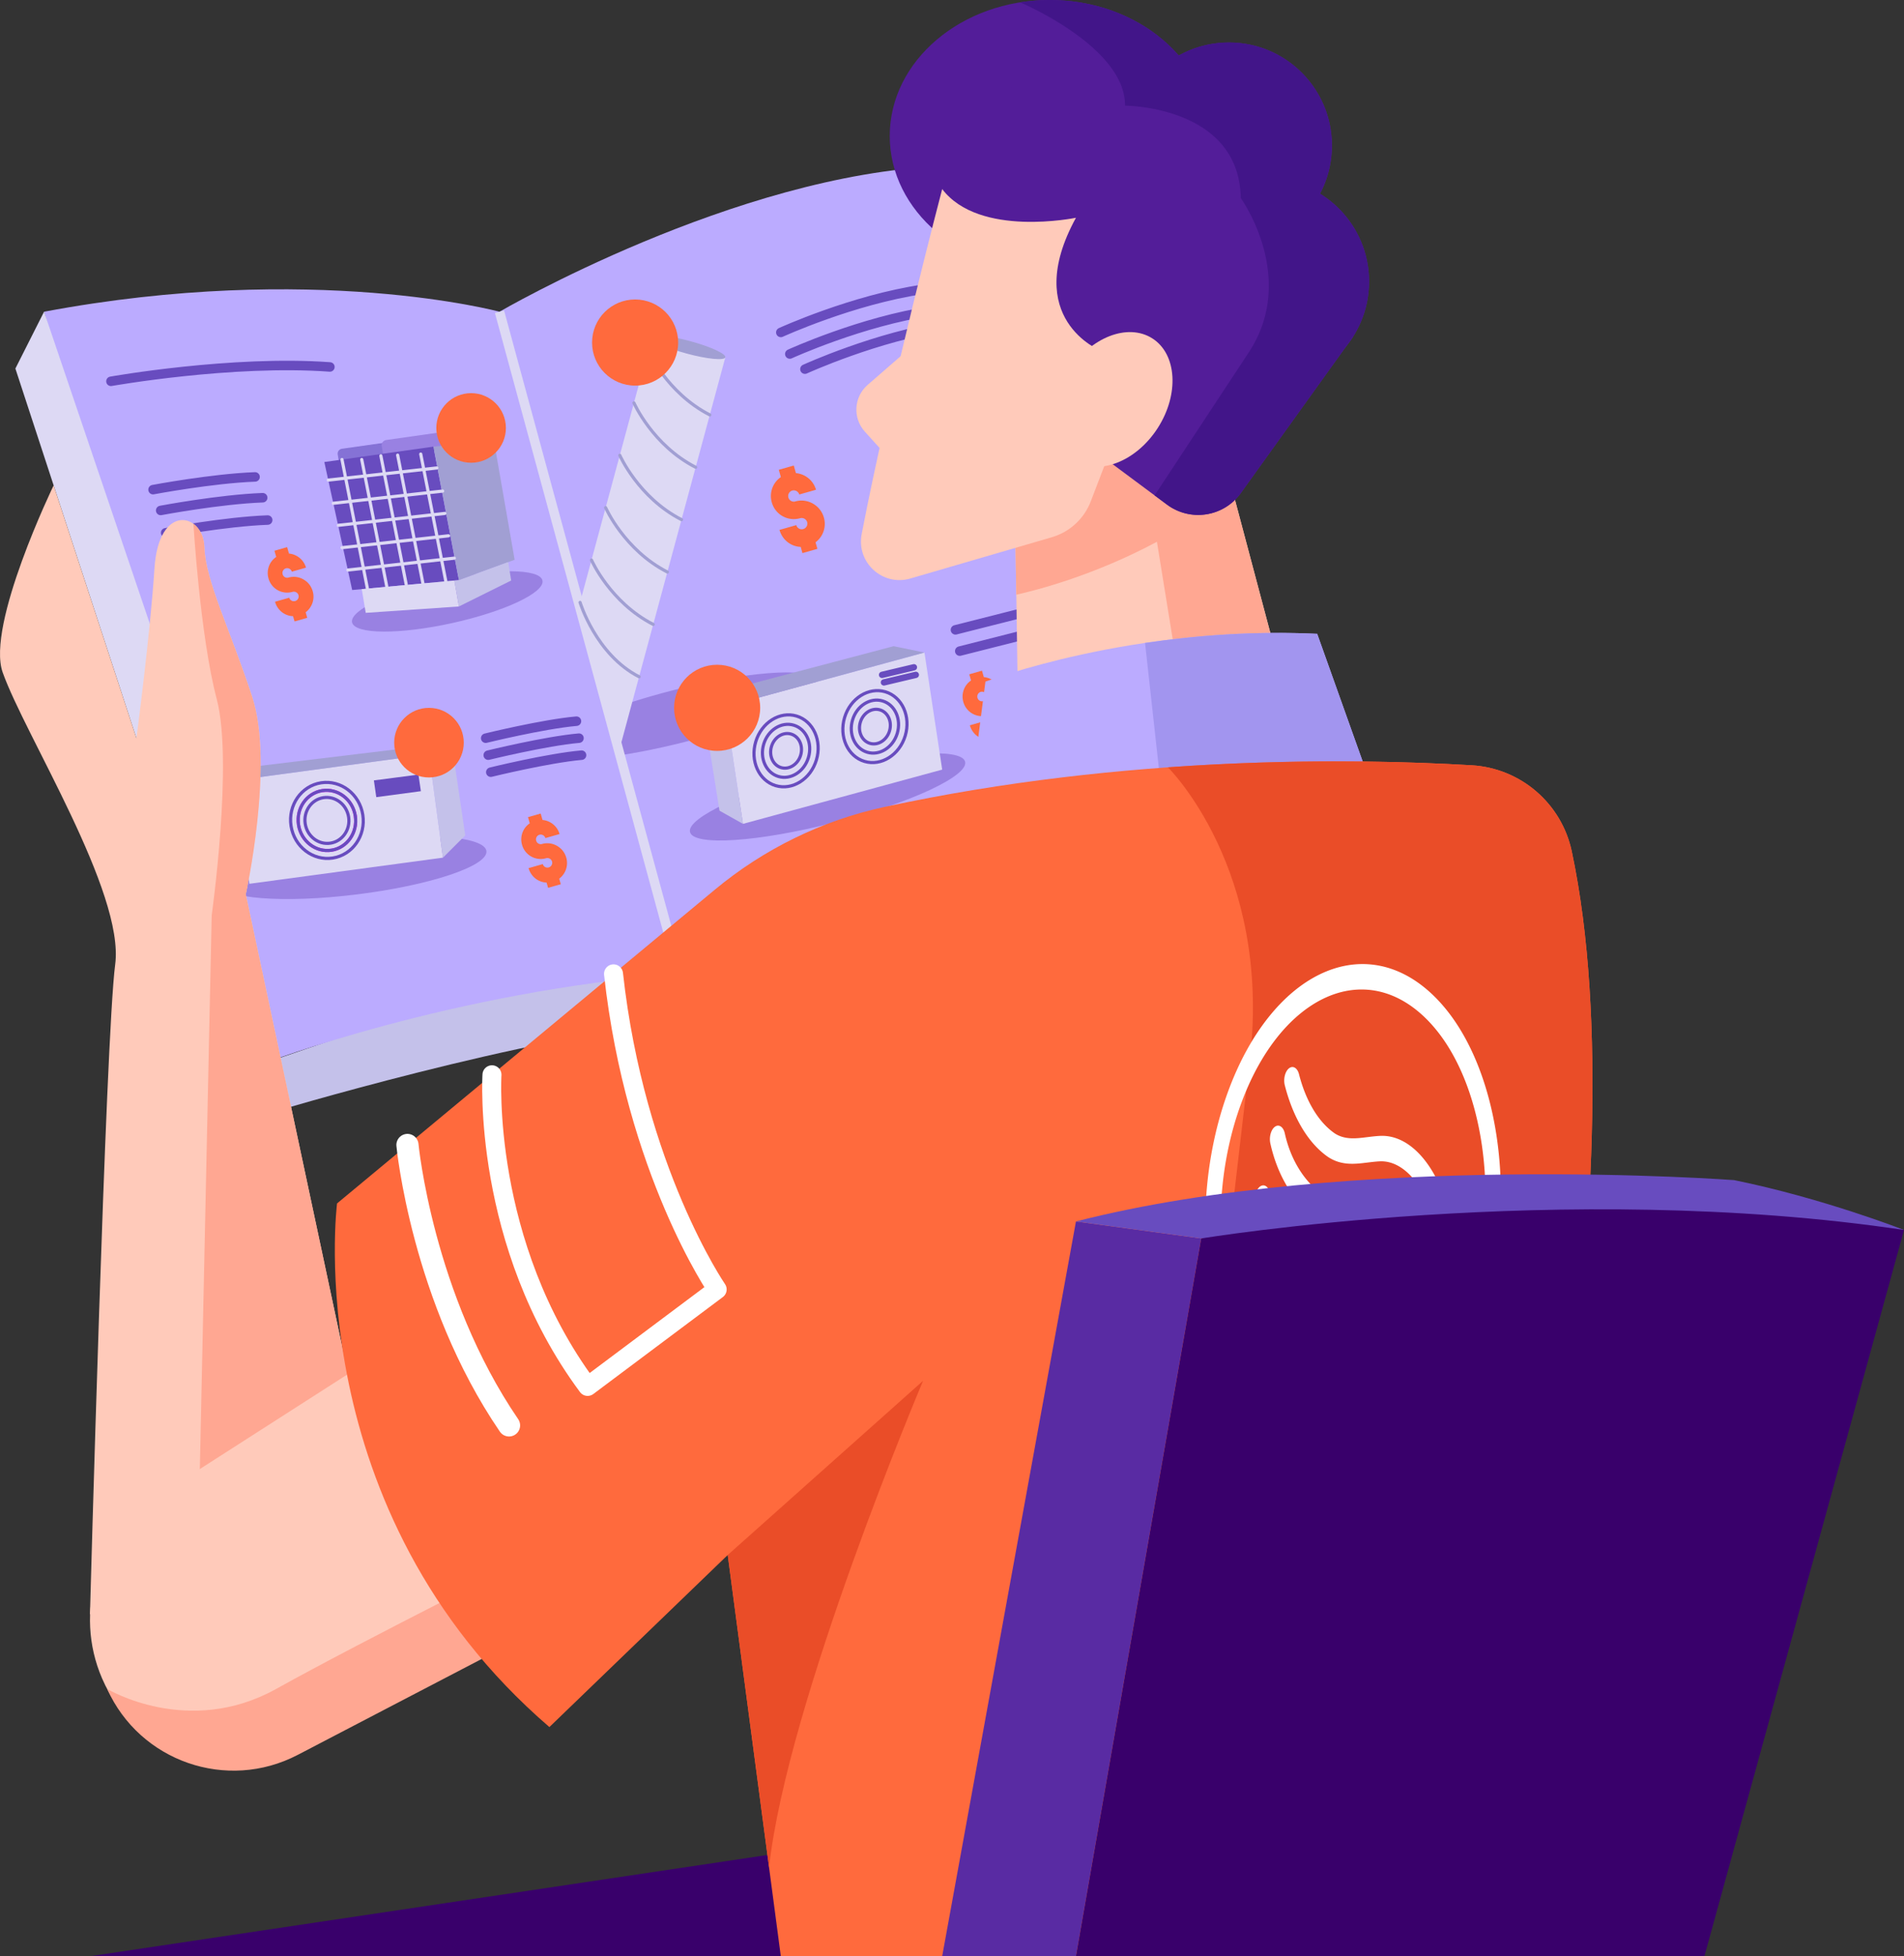
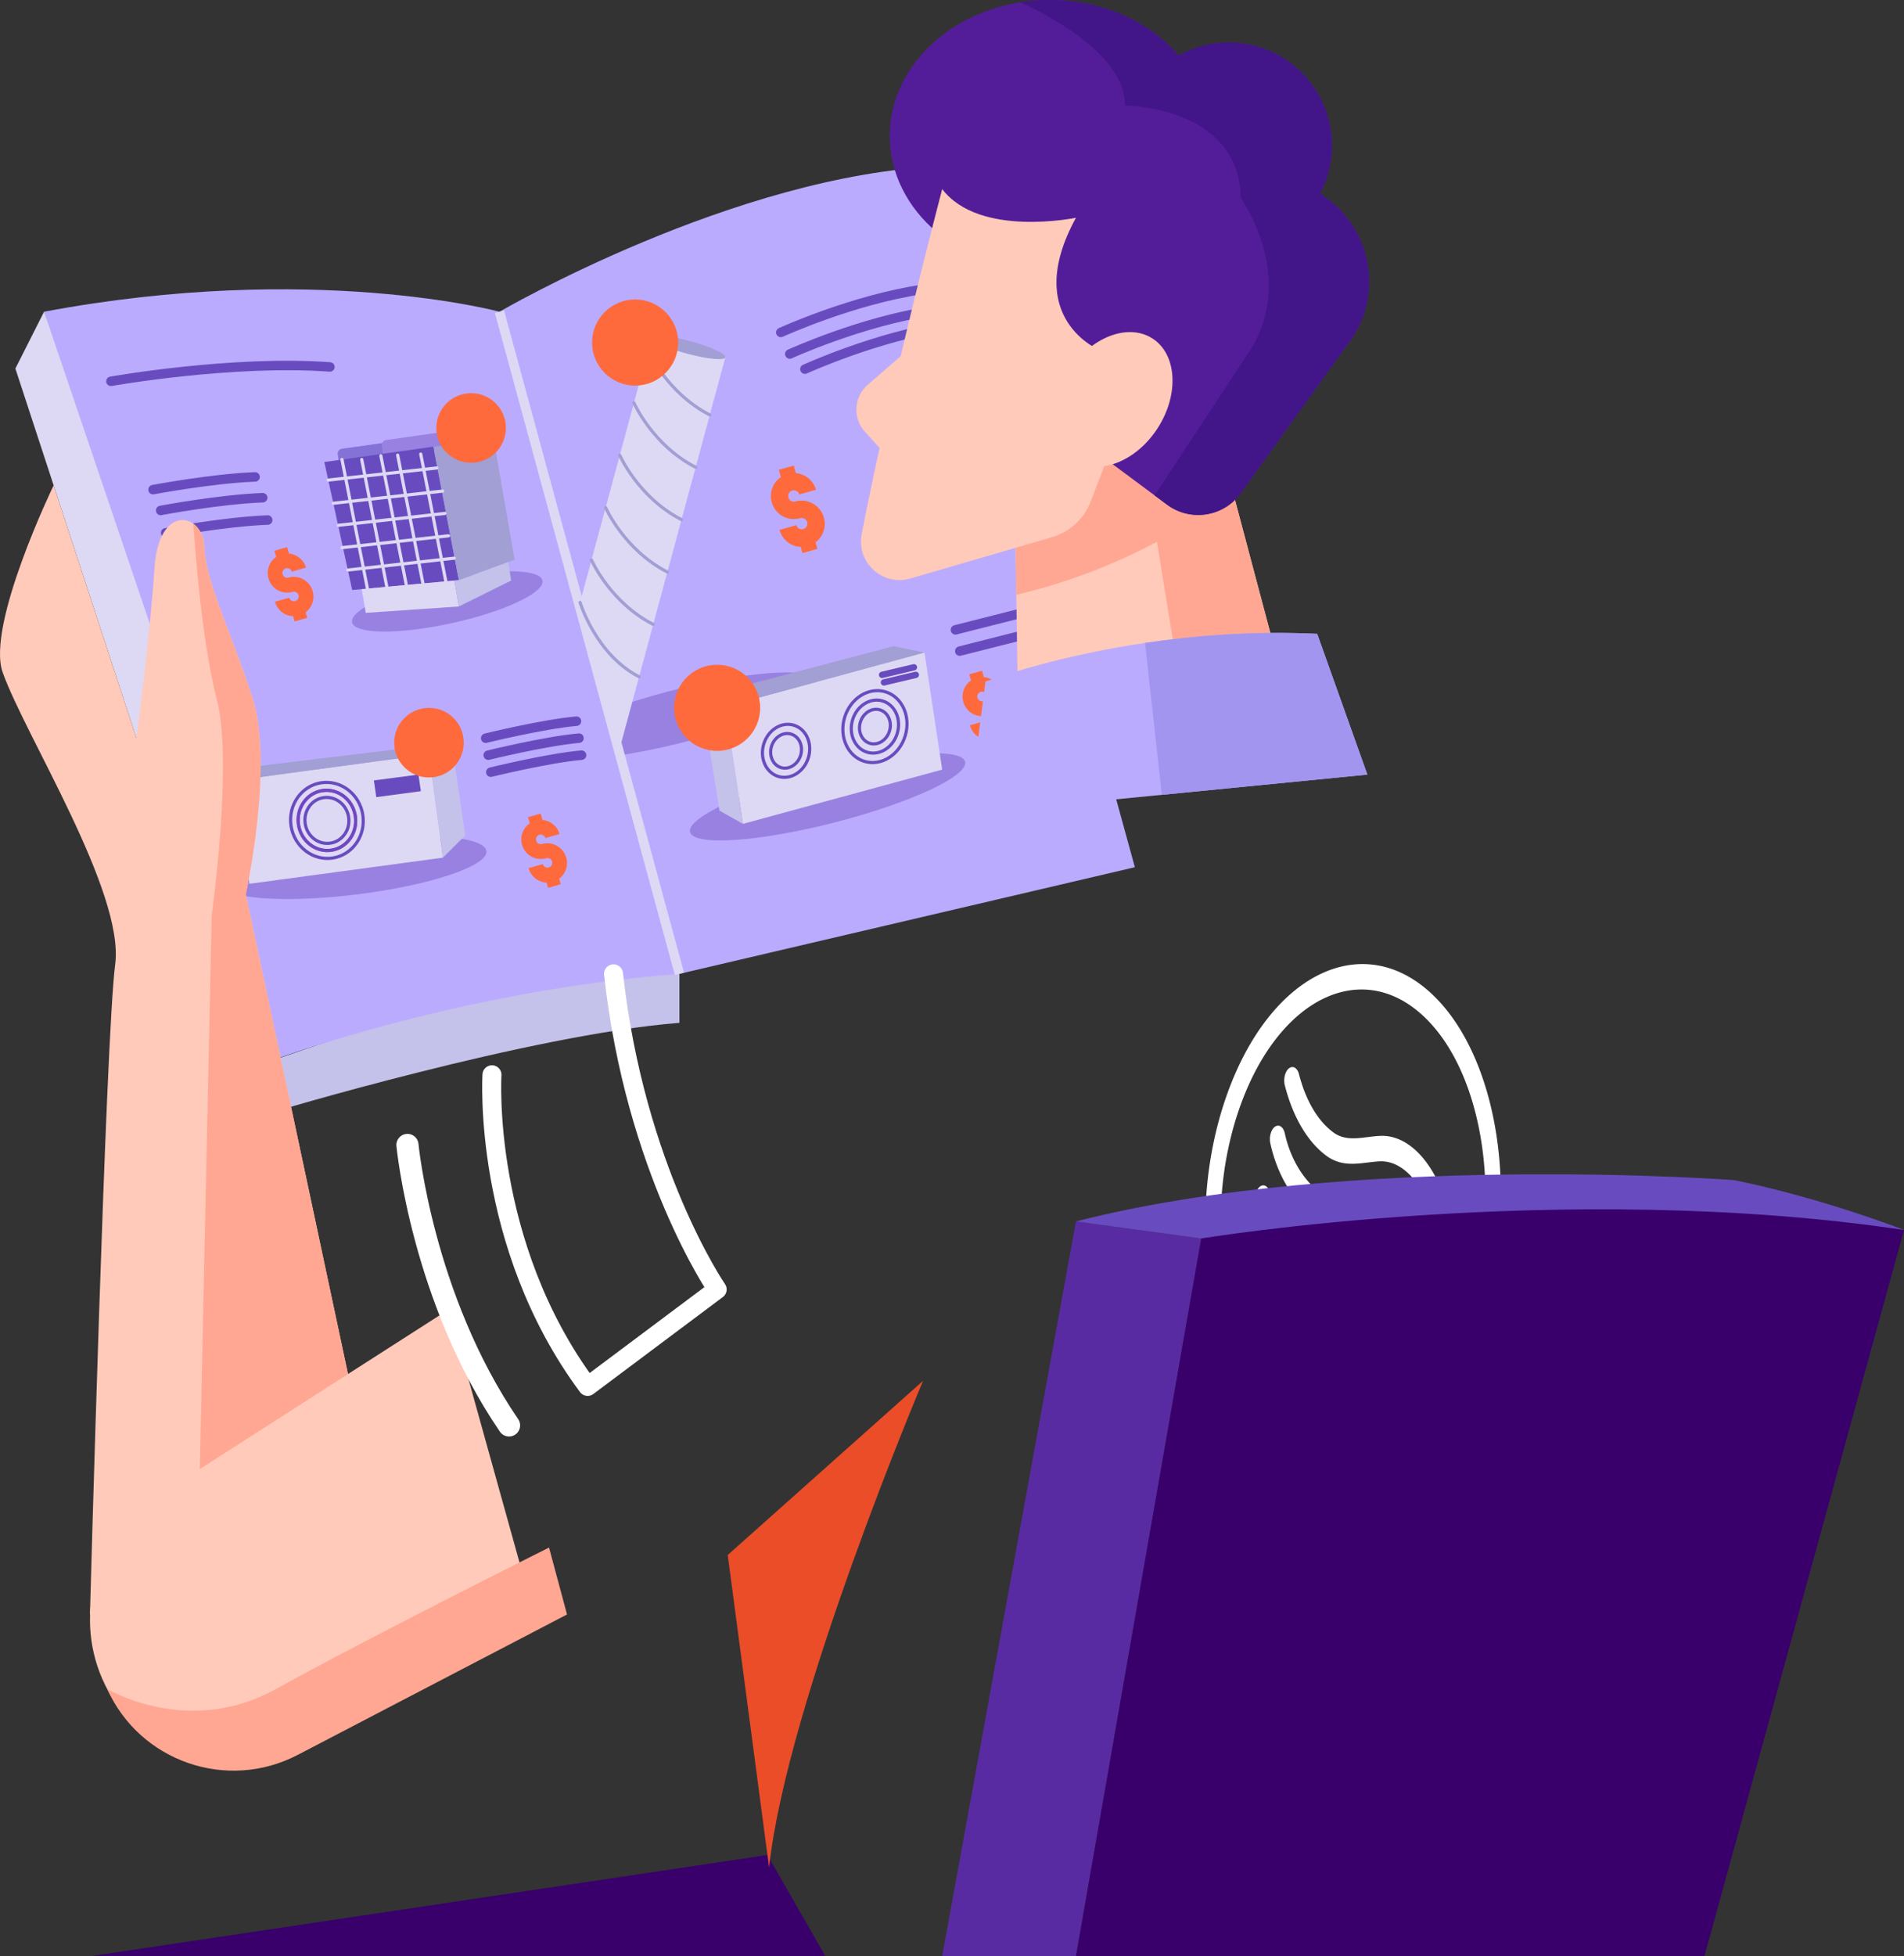
<svg xmlns="http://www.w3.org/2000/svg" xmlns:xlink="http://www.w3.org/1999/xlink" viewBox="0 0 601.5 617.69">
  <rect x="0" y="0" width="601.5" height="617.69" fill="#333333" stroke="none" />
  <style>.a{fill:none}.b{stroke:#684cbf}.c{stroke-miterlimit:10}.d{stroke-linecap:round}.e{fill:#ddd9f4}.f{stroke-width:3}.g{fill:#ffcaba}.h{fill:#c4c1ea}.i{fill:#a19fd3}.j{fill:#ff6a3d}.k{fill:#bbabff}.l{fill:#9981e2}.m{fill:#684cbf}.n{fill:#ffa792}.o{fill:#531d99}.p{stroke-linejoin:round}</style>
  <path d="M85.02 351.48s82.5-24.82 129.62-28.51V307.5l-16.27-11.02-115.38 39.41 2.03 15.59z" class="h" />
  <path d="M214.64 307.5L157.8 98.43s-59.03-15.93-143.88 0l69.07 237.46c0 0 59.71-22.9 131.65-28.39z" class="k" />
  <g class="l">
    <ellipse transform="matrix(.977 -.215 .215 .977 -37.517 34.819)" cx="141.25" cy="189.82" rx="30.78" ry="7.01" />
    <ellipse transform="matrix(.992 -.123 .123 .992 -32.95 15.896)" cx="111.87" cy="273.98" rx="42.28" ry="8.56" />
  </g>
  <path d="M13.92 98.43l-9.06 17.94L43.1 233.09l13.59-8.55z" class="e" />
  <path d="M35.05 120.4s38.23-6.79 69.17-4.53m-55.87 38.74s18.64-3.52 32.23-4.02m-29.82 10.59s18.64-3.52 32.23-4.02m-30.65 11.07s18.64-3.52 32.23-4.02" class="a b c d f" />
  <path d="M107.11 146.01l-.42-2.51c-.15-.86.45-1.68 1.32-1.8l28.52-4.05.85 4.74-30.27 3.62z" fill="#8572d6" />
  <path d="M121.01 143.27l-.41-2.4a1.67 1.67 0 0 1 1.41-1.93l26.82-3.81a1.65 1.65 0 0 1 1.87 1.36l.57 3.15-30.26 3.63z" class="l" />
  <path d="M102.46 145.89l8.8 40.41 33.71-3.13-8.05-42.14z" class="m" />
  <path d="M144.97 183.17l17.61-6.42-6.54-37.57-19.12 1.85z" class="i" />
  <path d="M114.28 186.02l1.26 7.49 29.43-2.01-1.44-8.2z" class="e" />
  <path d="M144.97 191.5l16.52-8.2-.94-5.82-15.58 5.69-1.44.13z" class="h" />
  <g stroke="#ddd9f4" class="a c d">
    <path d="M109.89 179.99l33.64-3.75m-35.49-3.31l33.65-3.75m-34.8-3.31l33.64-3.75m-35.23-3.21l34.54-3.85m-36.14-3.47l34.3-3.83" />
    <path d="M108.04 145.1l8 40.57m-1.76-40.57l8 40.57m-1.96-41.75l8 40.57m-2.69-40.78l7.99 40.57m-.7-40.9l8 40.57" />
  </g>
  <use xlink:href="#B" class="j" />
  <path d="M74.38 246.409l61.145-8.255 4.409 32.653-61.145 8.255z" class="e" />
  <ellipse transform="matrix(.988 -.153 .153 .988 -38.489 18.905)" cx="103.37" cy="259.07" rx="11.47" ry="12.02" class="a b" />
  <path d="M142.65 234.5l-61.72 7.46-6.56 4.46 61.15-8.25" class="i" />
  <g transform="matrix(.988 -.153 .153 .988 -38.489 18.905)" class="a">
    <ellipse cx="103.37" cy="259.07" rx="9.08" ry="9.52" stroke="#f0f" />
    <ellipse cx="103.37" cy="259.07" rx="6.94" ry="7.27" class="b" />
  </g>
  <path d="M118.12 246.42l.75 5.28 14.09-1.88-.77-5.24z" class="m" />
  <ellipse transform="matrix(.988 -.153 .153 .988 -38.489 18.905)" cx="103.37" cy="259.07" rx="9.08" ry="9.52" class="a b" />
  <path d="M113.39 450.08L77.64 282.39s9.06-40.92 2.01-62.38-14.76-36.56-15.09-47.29c-.34-10.73-14.42-14.09-15.76 6.71s-5.7 53.66-5.7 53.66l-26.16-79.82S-4.44 197.37.84 212.3c7.01 19.79 38.57 69.42 35.55 92.23s-7.97 205.25-7.97 205.25l84.97-59.7z" class="g" />
  <path d="M77.64 282.39s9.06-40.92 2.01-62.38c-7.04-21.46-14.76-36.56-15.09-47.29-.1-3.31-1.52-5.92-3.46-7.33h0s2.12 35.5 7.36 55.31-1.58 68.3-1.58 68.3l-4.22 196.72 50.74-35.65-35.76-167.68z" class="n" />
  <path d="M242.44 585.72L28.42 617.69h232.34z" fill="#39006b" />
  <path d="M157.8 98.43S232.25 55 297.65 52.48l60.87 221.35-143.88 33.67L157.8 98.43z" class="k" />
  <g class="l">
    <ellipse transform="matrix(.969 -.248 .248 .969 -54.223 72.685)" cx="261.38" cy="251.56" rx="44.84" ry="8.37" />
    <path d="M192.49 224.11c6.61-2.41 14.35-4.76 22.6-6.77 24.02-5.87 43.29-6.72 43.04-1.9s-19.92 13.5-43.94 19.37c-6.83 1.67-13.28 2.93-19 3.78l-2.7-14.48z" />
  </g>
  <path d="M157.8 98.43l56.84 209.07" stroke="#ddd9f4" class="a c f" />
  <g class="j">
    <use xlink:href="#B" x="219.51" y="39.01" />
    <path d="M172.67 278.68c-2.59-.1-4.91-1.83-5.69-4.56l4.5-1.28a1.51 1.51 0 0 0 1.86 1.06c.8-.22 1.28-1.06 1.06-1.86a1.54 1.54 0 0 0-1.88-1.05 6.11 6.11 0 0 1-7.6-4.24c-.75-2.62.29-5.34 2.44-6.78l-.56-1.95 4.01-1.14.58 2.03c2.45.22 4.67 1.93 5.38 4.45l-4.48 1.27a1.54 1.54 0 0 0-1.88-1.05c-.79.23-1.25 1.08-1.02 1.88a1.49 1.49 0 0 0 1.85 1.03c1.88-.53 3.83-.12 5.31.97 1.12.79 1.94 1.95 2.35 3.37.72 2.55-.27 5.14-2.24 6.62l.5 1.75-4.01 1.14-.48-1.66zm80.29-105.99c-3.05-.12-5.79-2.16-6.71-5.37l5.31-1.51a1.78 1.78 0 0 0 2.19 1.25c.94-.27 1.51-1.25 1.25-2.19a1.82 1.82 0 0 0-2.22-1.24c-3.88 1.1-7.86-1.11-8.96-4.99-.88-3.09.34-6.29 2.87-8l-.66-2.3 4.73-1.35.68 2.4c2.89.26 5.5 2.27 6.34 5.25l-5.28 1.5a1.82 1.82 0 0 0-2.22-1.24 1.79 1.79 0 0 0-1.21 2.21 1.77 1.77 0 0 0 2.18 1.22c2.21-.63 4.52-.14 6.26 1.14 1.32.94 2.29 2.3 2.77 3.97.85 3-.31 6.06-2.64 7.8l.59 2.06-4.73 1.35-.54-1.96z" />
  </g>
  <path d="M139.93 270.82l7.05-7.04-4.33-29.28-7.13 3.67z" class="h" />
  <path d="M153.44 233.09s18.09-4.44 28.67-5.37m-27.87 10.73s18.09-4.44 28.67-5.37m-27.86 10.74s18.09-4.44 28.67-5.37" class="a b c d f" />
  <path d="M182.92 191.42l22.96-84.97 23.29 6.29-33.98 125.77z" class="e" />
  <path d="M204.74 110.69s5.88 13.35 19.5 20.32m-23.97-3.79s5.88 13.35 19.5 20.32m-23.97-3.78s5.88 13.35 19.5 20.32m-23.97-3.78s5.88 13.35 19.5 20.32m-23.97-3.78s5.88 13.35 19.5 20.32m-23.11-6.95s5.02 16.52 18.65 23.48" stroke="#a19fd3" class="a c d p" />
  <ellipse transform="matrix(.261 -.965 .965 .261 54.979 290.998)" cx="217.53" cy="109.59" rx="2.04" ry="12.06" class="i" />
  <path d="M246.67 104.97s22.66-10.36 44.94-13.62m-42.1 20.43s22.66-10.36 44.94-13.62m-40.16 18.4s22.66-10.36 44.94-13.62" class="a b c d f" />
  <path d="M297.65 243.01l-62.94 17.13-5.6-36.98 62.94-17.12z" class="e" />
  <g class="a b">
    <g transform="matrix(.288 -.958 .958 .288 -50.493 406.615)">
-       <ellipse cx="248.3" cy="237.28" rx="11.47" ry="10" />
      <ellipse cx="248.3" cy="237.28" rx="8.45" ry="7.37" />
      <ellipse cx="248.3" cy="237.28" rx="5.52" ry="4.81" />
    </g>
    <g transform="matrix(.288 -.958 .958 .288 -23.193 428.067)">
      <ellipse cx="276.38" cy="229.64" rx="11.47" ry="10" />
      <ellipse cx="276.38" cy="229.64" rx="8.45" ry="7.37" />
      <ellipse cx="276.38" cy="229.64" rx="5.52" ry="4.81" />
    </g>
  </g>
  <path d="M234.71 260.14l-7.41-4.16-5.74-35.91 7.55 3.09z" class="h" />
  <path d="M292.05 206.04l-9.74-2-60.75 16.03 7.55 3.09z" class="i" />
  <g class="a b c d">
    <path d="M288.72 210.7l-10.06 2.39m10.66 0l-10.07 2.39" stroke-width="2" />
    <path d="M301.84 198.88l26.49-6.71m-25.13 13.42l26.49-6.71" class="f" />
  </g>
  <path d="M291.61 106.32l-17.5 15.2c-4.38 3.81-4.79 10.47-.89 14.78l8.67 9.59 9.72-39.57z" class="g" />
  <ellipse cx="331.62" cy="42.93" rx="50.54" ry="42.93" class="o" />
  <path d="M169.54 512.82c-1.55 1.72-40.25 22.48-72.79 39.77-24 12.75-53.76 2.29-64.52-22.66h0c-9.01-20.91-1.55-45.27 17.61-57.55l92.01-58.97 27.69 99.41z" class="g" />
  <path d="M33.85 533.29s25.6 15.46 53.39 0 86.21-44.64 86.21-44.64l5.68 21.13-85.1 44.35c-22.32 11.63-49.84 2.11-60.18-20.84h0z" class="n" />
  <g class="o">
    <circle cx="388.23" cy="45.96" r="32.54" />
    <circle cx="399.97" cy="88.89" r="32.54" />
  </g>
  <path d="M320.12 139.18c.34 2.35 1.68 98.27 1.68 98.27l85.86-13.75-22.47-84.52h-65.07z" class="g" />
  <path d="M385.18 139.18h-65.06c.16 1.15.57 24.8.94 48.61 6.49-1.45 24.7-6.14 44.43-16.72l9.38 57.88 32.78-5.25-22.47-84.52z" class="n" />
  <path d="M305.95 256.98l5.36-41.75s46.45-17.86 104.81-15.09l15.85 44.44-126.02 12.4z" class="k" />
  <path d="M416.12 200.14c-19.99-.95-38.57.52-54.38 2.87l5.29 47.97 64.94-6.39-15.85-44.45z" fill="#a295ef" />
-   <path d="M464.97 241.65c-36.47-2.17-109.22-3.36-185.61 13.16-19.68 4.26-38.03 13.24-53.52 26.1l-119.36 99.08s-12.41 96.92 67.08 165.34L229.9 491l16.77 126.69h234.77l-5.37-59.61s43.03-183.25 20.47-289.27c-3.22-15.13-16.13-26.24-31.57-27.16z" class="j" />
-   <path d="M476.07 558.07s43.03-183.25 20.47-289.27c-3.22-15.12-16.14-26.24-31.57-27.16-21.57-1.28-55.82-2.22-96.01.64.02.02 32.65 32.07 25.95 91.75l-33.07 283.65h119.59l-5.36-59.61z" fill="#ea4d28" />
  <path d="M402.65 449.93c-21.82-20.36-28.45-67.47-14.78-105.01s42.55-51.51 64.38-31.15c21.82 20.36 28.45 67.47 14.78 105.01-13.68 37.54-42.56 51.51-64.38 31.15zm2.57-7.07c19.56 18.25 45.44 5.72 57.69-27.92 12.26-33.64 6.31-75.86-13.24-94.11-19.56-18.25-45.44-5.72-57.69 27.92-12.25 33.65-6.31 75.86 13.24 94.11zm51.49-53.82c-1.24.96-2.65.11-3.16-1.89-3.19-12.74-10.12-20.77-17.63-20.45-1.27.06-2.56.22-3.82.37-4.05.5-8.23 1.02-12.41-1.66-.02-.01-.03-.02-.05-.03-6.22-4.26-11.1-12.31-13.75-22.67-.51-2 .08-4.4 1.32-5.38 1.24-.97 2.65-.14 3.16 1.85 2.19 8.56 6.21 15.2 11.33 18.72 3.19 2.04 6.66 1.61 10.33 1.15 1.31-.16 2.66-.33 4.05-.39 9.43-.4 18.04 9.42 21.95 25.01.3 1.21.2 2.56-.19 3.66-.25.73-.64 1.33-1.13 1.71zm-36.02-27.38h0zm31.79 45.99c-1.22 1.05-2.66.32-3.22-1.63-1.74-6.08-6.82-20.24-16.48-20.9-.52.06-.97.04-1.38.01-.32-.02-.6-.03-.87 0-5.11 1.38-11.06 2.21-16.63-1.88-.04-.03-.07-.05-.1-.08-6.01-5.05-10.44-12.9-12.48-22.13-.45-2.04.21-4.4 1.47-5.28s2.65.07 3.1 2.11c1.64 7.43 5.28 13.83 10.26 18.03 4.46 3.24 9.36 2.53 14 1.26.06-.02.12-.03.18-.04.59-.09 1.1-.06 1.55-.04.35.02.66.04.94-.01.1-.02.2-.02.3-.01 4.59.25 8.81 2.92 12.57 7.91 3.23 4.3 5.99 10.25 7.99 17.23.35 1.24.27 2.67-.15 3.83-.25.66-.6 1.23-1.05 1.62zM415 379.55h0zm32.62 47.1c-1.26.88-2.65-.07-3.1-2.11-1.64-7.43-5.28-13.83-10.26-18.03-4.46-3.24-9.36-2.53-14-1.26-.06.02-.12.03-.18.04-.59.09-1.1.06-1.55.04-.35-.02-.66-.04-.94.01-.1.02-.2.02-.3.01-4.59-.25-8.81-2.92-12.57-7.91-3.23-4.3-5.99-10.25-7.99-17.23-.56-1.95-.03-4.39 1.19-5.44s2.66-.32 3.22 1.63c1.74 6.08 6.82 20.24 16.48 20.9.52-.06.97-.04 1.38-.01.32.02.6.03.87 0 5.11-1.38 11.06-2.21 16.63 1.88.04.03.07.05.1.08 6.01 5.05 10.44 12.9 12.48 22.13a6.45 6.45 0 0 1-.23 3.5c-.27.76-.69 1.4-1.23 1.77zm-30.09-25.33h0z" fill="#fff" />
  <path d="M229.9 491l61.71-55s-42.97 101.38-48.65 153.65L229.9 491z" fill="#ea4d28" />
  <g stroke="#fff" class="a c d p">
    <path d="M155.42 339.37s-3.32 53.22 30.22 98.4l40.92-30.62s-25.91-37.65-32.74-99.65" stroke-width="6" />
    <path d="M128.72 361.53s4.59 48.31 32.09 88.55" stroke-width="7" />
  </g>
  <path d="M379.48 391.05l-39.57-5.36-42.26 232h42.26z" fill="#592ba3" />
  <path d="M601.5 388.37s-25.49-10.01-53.66-15.74c0 0-121.41-9.08-207.94 13.05l39.57 5.37 222.03-2.68z" class="m" />
  <path d="M427.45 106.32l-35.46 49.38c-5.4 7.51-15.9 9.15-23.33 3.63l-24.39-18.13-46.62-81.5 22.14-32.2 91.78 41.13 15.88 37.69z" class="o" />
  <g class="g">
    <path d="M297.65 59.7s-16.64 63.29-25.44 108.97c-1.72 8.95 6.63 16.55 15.38 14l44.69-13.03c5.65-1.65 10.21-5.84 12.31-11.34l6.05-15.76-3.02-31.86s-25.15-10.06-7.71-41.92c0-.01-30.52 6.37-42.26-9.06z" />
    <ellipse transform="matrix(.539 -.842 .842 .539 55.91 354.399)" cx="351.84" cy="126.1" rx="22.87" ry="16.68" />
  </g>
  <path d="M601.5 388.37l-63.05 229.32H339.91l39.57-226.63c0-.01 114.03-18.79 222.02-2.69z" fill="#39006b" />
  <path d="M391.98 155.69l33.27-46.32c.79-.97 1.52-2 2.2-3.06h0c3.2-5.04 5.06-11.01 5.06-17.42 0-11.73-6.21-22-15.51-27.73a32.44 32.44 0 0 0 3.77-15.21c0-17.97-14.57-32.54-32.54-32.54-5.76 0-11.17 1.5-15.86 4.13C363.17 6.91 348.35 0 331.62 0c-3.19 0-6.31.26-9.34.74.17.07 33.31 14.06 33.14 32.63 0 0 36.05 0 36.56 29.18 0 0 18.11 25.02 2.52 48.73l-29.74 45.14 3.9 2.9c7.42 5.52 17.93 3.89 23.32-3.63z" fill="#421589" />
  <g class="j">
    <circle cx="148.83" cy="135.13" r="10.99" />
    <circle cx="135.52" cy="234.5" r="10.99" />
    <circle cx="226.55" cy="223.5" r="13.6" />
    <circle cx="200.64" cy="108.16" r="13.6" />
  </g>
  <defs>
    <path id="B" d="M92.57 194.57c-2.59-.1-4.91-1.83-5.69-4.56l4.5-1.28a1.51 1.51 0 0 0 1.86 1.06c.8-.23 1.28-1.06 1.06-1.86a1.54 1.54 0 0 0-1.88-1.05 6.11 6.11 0 0 1-7.6-4.24c-.75-2.62.29-5.34 2.44-6.78l-.56-1.96 4.01-1.14.58 2.03c2.45.22 4.67 1.93 5.38 4.45l-4.48 1.27a1.54 1.54 0 0 0-1.88-1.05c-.79.23-1.25 1.08-1.02 1.88a1.49 1.49 0 0 0 1.85 1.03c1.88-.53 3.83-.12 5.31.97 1.12.79 1.94 1.95 2.35 3.37.72 2.55-.27 5.14-2.24 6.62l.5 1.75-4.01 1.14-.48-1.65z" />
  </defs>
</svg>